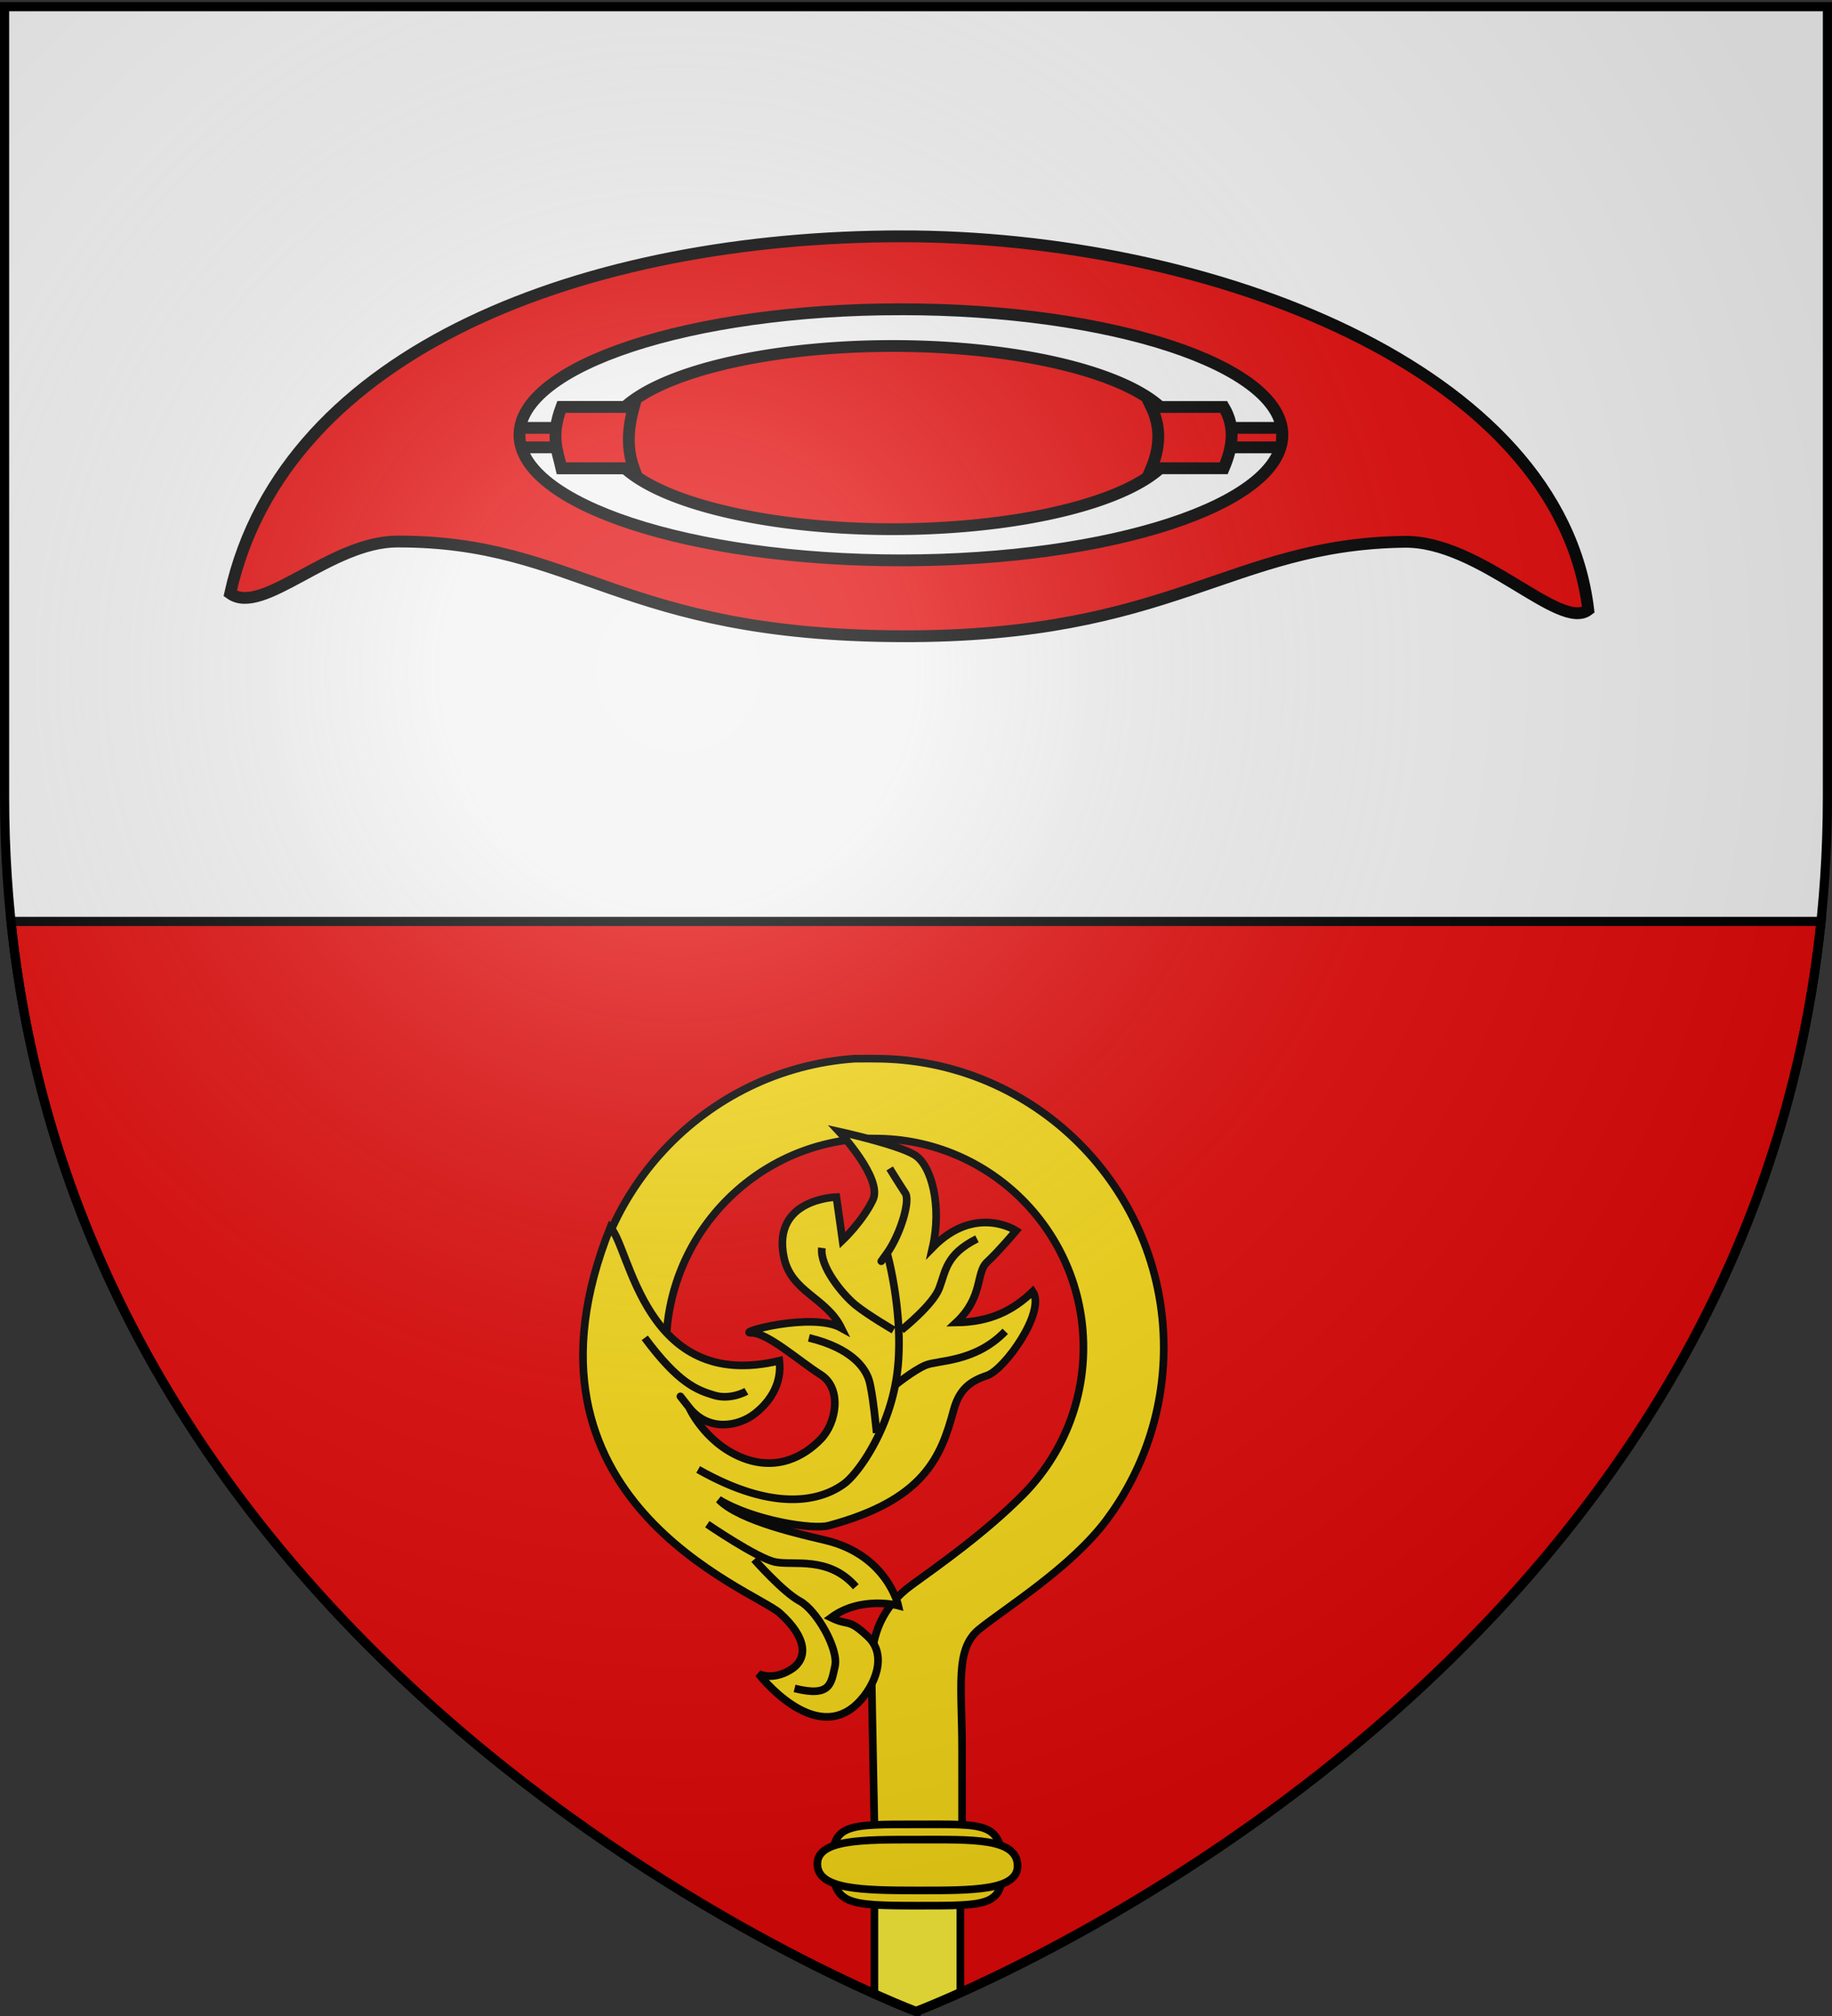
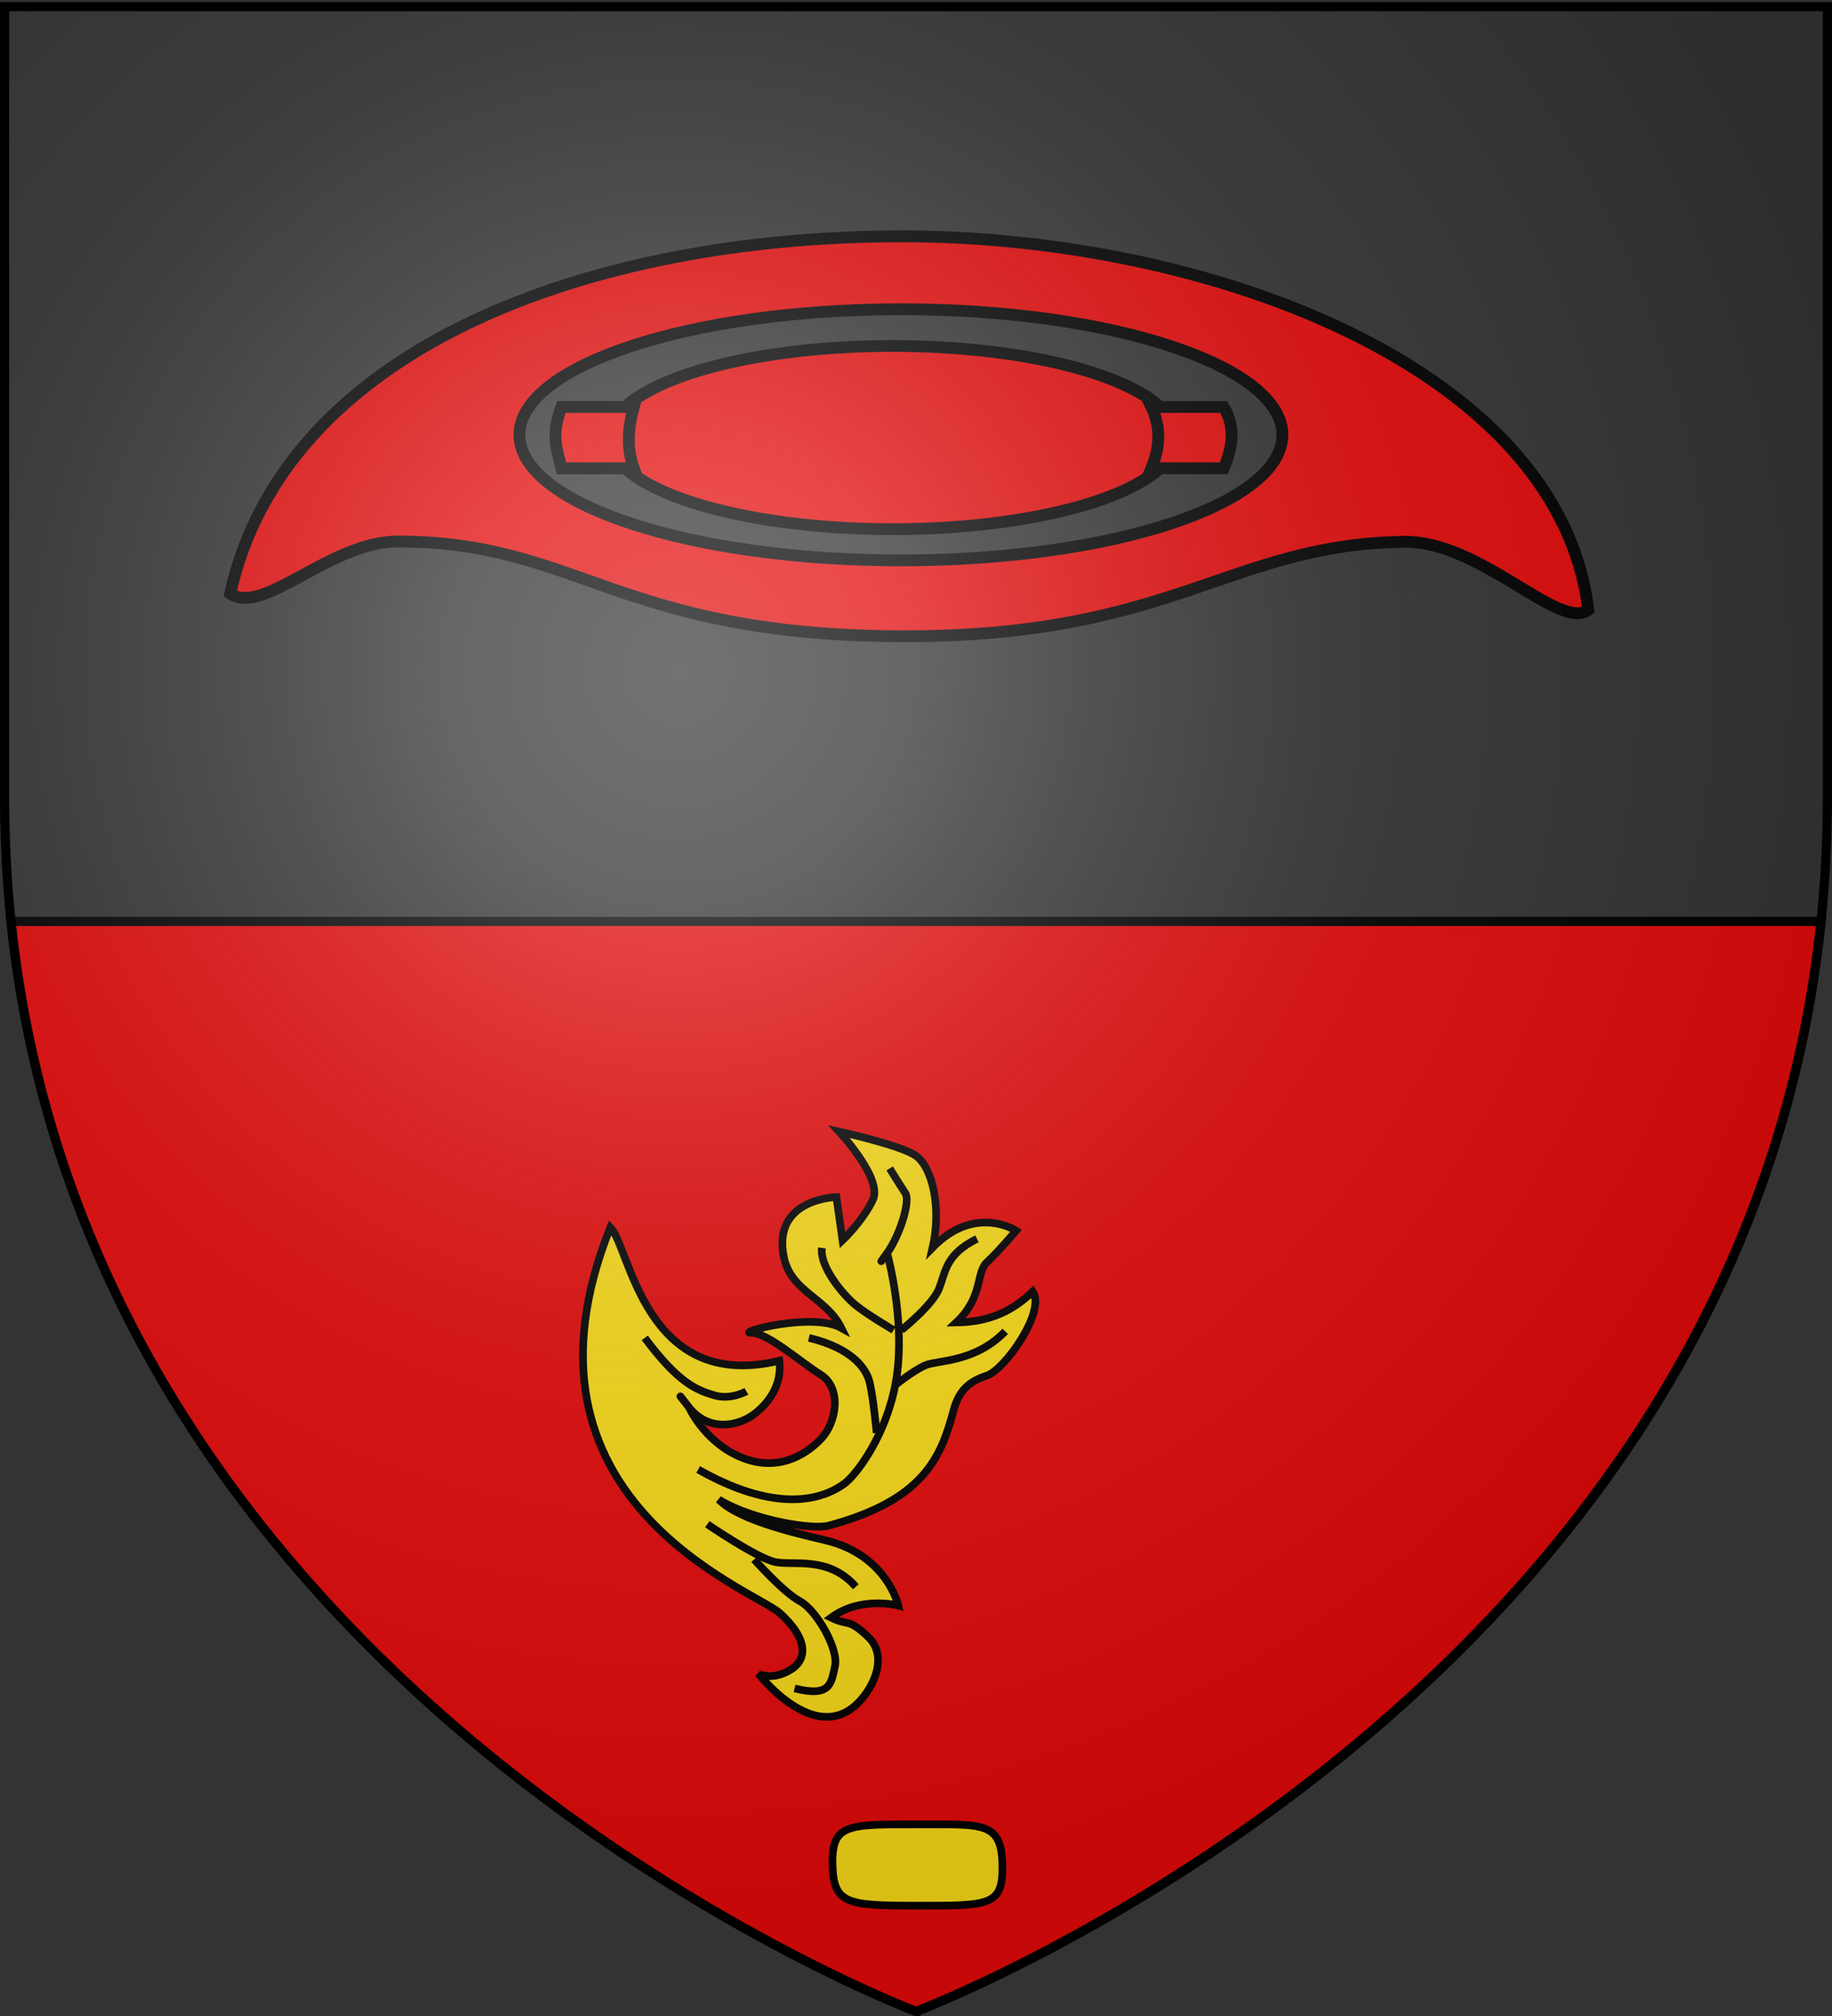
<svg xmlns="http://www.w3.org/2000/svg" xmlns:xlink="http://www.w3.org/1999/xlink" width="600" height="660" version="1.0">
  <rect width="100%" height="100%" fill="#333333" stroke="none" />
  <desc>Flag of Canton of Valais (Wallis)</desc>
  <defs>
    <radialGradient xlink:href="#a" id="b" cx="221.445" cy="226.331" r="300" fx="221.445" fy="226.331" gradientTransform="matrix(1.353 0 0 1.349 -77.63 -85.747)" gradientUnits="userSpaceOnUse" />
    <linearGradient id="a">
      <stop offset="0" style="stop-color:white;stop-opacity:.314" />
      <stop offset=".19" style="stop-color:white;stop-opacity:.251" />
      <stop offset=".6" style="stop-color:#6b6b6b;stop-opacity:.125" />
      <stop offset="1" style="stop-color:black;stop-opacity:.125" />
    </linearGradient>
  </defs>
  <g style="display:inline">
-     <path d="M299 658.5s298.5-112.32 298.5-397.772V2.176H.5v258.552C.5 546.18 299 658.5 299 658.5" style="fill:#fff;fill-opacity:.941;fill-rule:evenodd;stroke:none;stroke-width:3;stroke-linecap:butt;stroke-linejoin:miter;stroke-miterlimit:4;stroke-opacity:1;display:inline" />
    <path d="M300.031 658.531S570.03 557.203 596.43 301.668H3.602C24.328 500.69 192.876 606.305 266.184 643.172c20.732 10.426 33.847 15.36 33.847 15.36z" style="fill:#e20909;fill-opacity:1;fill-rule:evenodd;stroke:#000;stroke-width:3;stroke-linecap:butt;stroke-linejoin:miter;stroke-miterlimit:4;stroke-opacity:1;display:inline" />
    <g style="stroke:#000;stroke-opacity:1;stroke-width:2.5;stroke-miterlimit:4;stroke-dasharray:none">
-       <path d="M279.923 346.59c-49.116 3.396-87.918 44.565-87.918 94.568 0 8.16 1.01 16.092 2.955 23.642h27.336c-2.688-7.325-4.137-15.38-4.137-23.642 0-36.587 28.756-66.58 64.867-68.414 1.165-.059 2.367 0 3.546 0 37.744 0 68.266 30.647 68.266 68.414 0 18.884-7.63 35.987-19.979 48.37s-26.992 22.644-36.34 29.431c-9.435 6.852-13.123 16.328-13.079 26.154s1.28 69.222 1.28 69.222h28.37v-41.521c0-20.76-2.399-32.9 5.547-39.388 8.205-6.698 30.099-20.151 41.828-35.887s18.675-35.244 18.675-56.38c0-52.222-42.379-94.569-94.568-94.569-1.427 0-2.873-.062-4.285 0-.392.018-.79-.022-1.182 0-.388.022-.795-.026-1.182 0z" style="fill:#f7d917;fill-opacity:1;fill-rule:nonzero;stroke:#000;stroke-width:2.5;stroke-miterlimit:4;stroke-dasharray:none;stroke-opacity:1" />
      <g style="fill:#f7d917;fill-opacity:1;stroke:#000;stroke-opacity:1;stroke-width:.529;stroke-miterlimit:4;stroke-dasharray:none">
        <path d="M-84.22 41.896c1.835 1.65 2.02 3.131.74 3.918-1.28.786-2.22.278-2.22.278s3.873 5.04 6.894 2.02c1.126-1.127 2.098-3.27.678-4.597-1.419-1.326-1.268-.684-2.545-1.31 2.063-1.53 4.658-.834 4.658-.834s-.765-3.483-5.014-4.514c-1.53-.37-5.956-1.312-7.424-2.827 2.413 1.463 6.522 2.096 7.61 1.804 6.611-1.771 7.788-4.75 8.652-7.975.39-1.451 1.126-2.02 2.33-2.422 1.202-.4 4.084-4.425 3.159-5.813-1.377 1.32-2.958 2.116-5.304 2.146 1.895-1.774 1.348-3.455 2.135-4.18s2.014-2.179 2.014-2.179-2.822-1.861-5.784 1.166c.648-2.838-.047-5.7-1.266-6.425-1.218-.725-5.213-1.603-5.213-1.603s3.039 3.254 2.345 4.72-2.106 2.81-2.106 2.81l-.424-2.996s-4.472.096-3.64 4.155c.5 2.434 2.934 2.786 3.982 4.909-2.02-1.126-7.365.352-6.24.336 1.127-.015 3.308 1.953 4.804 2.894 1.496.94 1.115 3.337.005 4.478-1.11 1.142-3.043 2.293-5.557 1.229s-3.563-3.44-3.563-3.44-1.343-1.711 0 0c1.342 1.713 3.424 1.327 4.565.432s1.873-2.158 1.694-3.66c-9.363 2.254-10.336-7.888-11.71-9.234-7.58 18.898 9.91 25.064 11.745 26.714z" style="fill:#f7d917;fill-opacity:1;fill-rule:evenodd;stroke:#000;stroke-width:.529;stroke-linecap:butt;stroke-linejoin:miter;stroke-miterlimit:4;stroke-dasharray:none;stroke-opacity:1" transform="matrix(4.728 0 0 4.728 653.613 330.041)" />
        <g style="fill:#f7d917;fill-opacity:1;stroke:#000;stroke-opacity:1;stroke-width:.529;stroke-miterlimit:4;stroke-dasharray:none">
          <path d="M-89.88 31.945c6.047 3.43 9.115 1.715 10.107.993.993-.722 3.249-3.88 3.7-7.851s-.722-8.122-.722-8.122-.902 1.264 0 0c.903-1.263 1.625-3.61 1.264-4.15a80 80 0 0 1-1.083-1.715" style="fill:none;fill-opacity:1;fill-rule:evenodd;stroke:#000;stroke-width:.529;stroke-linecap:butt;stroke-linejoin:miter;stroke-miterlimit:4;stroke-dasharray:none;stroke-opacity:1" transform="matrix(4.728 0 0 4.728 653.613 330.041)" />
          <path d="M-81.307 16.604c-.18 1.264 1.444 3.249 2.347 3.971.902.722 2.616 1.715 2.616 1.715M-70.568 15.973c-2.166 1.083-2.166 2.256-2.617 3.429s-2.617 2.888-2.617 2.888M-68.61 22.38c-2.093 2.166-4.662 1.985-5.518 2.346s-2.188 1.444-2.188 1.444M-82.21 22.831c2.979.722 3.881 2.076 4.152 2.888.27.812.541 3.7.541 3.7M-93.58 22.831c2.347 3.158 3.61 3.61 4.783 3.97 1.173.362 2.256-.27 2.256-.27M-78.96 40.067c-1.896-2.166-4.332-1.444-5.595-1.715-1.264-.27-4.693-2.617-4.693-2.617" style="fill:#f7d917;fill-opacity:1;fill-rule:evenodd;stroke:#000;stroke-width:.529;stroke-linecap:butt;stroke-linejoin:miter;stroke-miterlimit:4;stroke-dasharray:none;stroke-opacity:1" transform="matrix(4.728 0 0 4.728 653.613 330.041)" />
          <path d="M-83.202 47.106c2.527.631 2.527-.361 2.798-1.534s-1.264-3.88-2.437-4.512-3.158-2.888-3.158-2.888" style="fill:none;fill-opacity:1;fill-rule:evenodd;stroke:#000;stroke-width:.529;stroke-linecap:butt;stroke-linejoin:miter;stroke-miterlimit:4;stroke-dasharray:none;stroke-opacity:1" transform="matrix(4.728 0 0 4.728 653.613 330.041)" />
        </g>
      </g>
-       <path d="M286.375 614.313v38.468c8.654 3.868 13.656 5.75 13.656 5.75s5.395-2.042 14.5-6.125v-38.093z" style="fill:#fcef3c;fill-opacity:1;fill-rule:evenodd;stroke:#000;stroke-width:2.5;stroke-linecap:butt;stroke-linejoin:miter;stroke-miterlimit:4;stroke-opacity:1;display:inline;stroke-dasharray:none" />
      <g style="fill:#f7d917;fill-opacity:1;stroke:#000;stroke-opacity:1;stroke-width:.529;stroke-miterlimit:4;stroke-dasharray:none">
        <path d="M-68.385 59.244c.065 2.852-.92 2.815-5.883 2.815-4.88 0-5.81-.108-5.883-2.815-.077-2.856 1.011-2.815 5.883-2.815 4.601 0 5.816-.185 5.883 2.815z" style="fill:#f7d917;fill-opacity:1;fill-rule:nonzero;stroke:#000;stroke-width:.529;stroke-miterlimit:4;stroke-dasharray:none;stroke-opacity:1" transform="matrix(4.728 0 0 4.728 651.62 330.468)" />
-         <path d="M-67.335 59.244c.076 1.782-3.106 1.76-6.933 1.76s-6.847-.068-6.932-1.76c-.09-1.785 3.105-1.76 6.932-1.76s6.853-.116 6.933 1.76z" style="fill:#f7d917;fill-opacity:1;fill-rule:nonzero;stroke:#000;stroke-width:.529;stroke-miterlimit:4;stroke-dasharray:none;stroke-opacity:1" transform="matrix(4.728 0 0 4.728 651.62 330.468)" />
      </g>
    </g>
    <path d="M830.143 126.134h18.385v15.556h-18.385z" style="opacity:1;fill:#e20909;fill-opacity:1;stroke:#000;stroke-width:3;stroke-miterlimit:4;stroke-dasharray:none;stroke-opacity:1" transform="matrix(1.289 0 0 1.289 -885.278 -29.348)" />
-     <path d="M813.88 131.438h198.697v4.95H813.88z" style="opacity:1;fill:#e20909;fill-opacity:1;stroke:#000;stroke-width:3;stroke-miterlimit:4;stroke-dasharray:none;stroke-opacity:1" transform="matrix(1.289 0 0 1.289 -885.278 -29.348)" />
    <path d="M981.464 155.833a65.407 23.335 0 1 1-130.815 0 65.407 23.335 0 1 1 130.815 0z" style="opacity:1;fill:#e20909;fill-opacity:1;stroke:#000;stroke-width:3;stroke-miterlimit:4;stroke-dasharray:none;stroke-opacity:1" transform="matrix(1.42 0 0 1.285 -1008.47 -56.99)" />
    <path d="M979.343 126.134h18.385c3.098 5.186 2.202 10.371 0 15.557h-18.385c2.167-5.186 2.495-10.371 0-15.557zM829.436 126.134h18.385c-1.426 5.186-1.893 10.371 0 15.557h-18.385c-.973-4.375-2.826-8.016 0-15.557z" style="fill:#e20909;fill-opacity:1;stroke:#000;stroke-width:3;stroke-miterlimit:4;stroke-opacity:1" transform="matrix(1.289 0 0 1.289 -885.278 -29.348)" />
    <path d="M915.719 82.79c-79.238.06-156.528 28.315-170.438 90.71 8.227 5.872 25.402-13.157 42.438-13.195 45.717-.102 56.297 23.803 128 24.058 69.27.244 83.358-23.403 127.937-23.988 19.302-.256 39.476 22.826 46.688 17.281-7.298-61.316-96.149-94.928-174.625-94.867zm0 18.522c53.509 0 96.906 14.308 96.906 31.907s-43.397 31.875-96.906 31.875-96.938-14.276-96.938-31.875c0-17.6 43.429-31.906 96.938-31.906zM777.817 173.51z" style="fill:#e20909;fill-opacity:1;fill-rule:evenodd;stroke:#000;stroke-width:3;stroke-linecap:butt;stroke-linejoin:miter;stroke-miterlimit:4;stroke-dasharray:none;stroke-opacity:1" transform="matrix(1.289 0 0 1.289 -885.278 -29.348)" />
  </g>
  <g style="display:inline">
    <path d="M300 658.5s298.5-112.32 298.5-397.772V2.176H1.5v258.552C1.5 546.18 300 658.5 300 658.5" style="opacity:1;fill:url(#b);fill-opacity:1;fill-rule:evenodd;stroke:none;stroke-width:1px;stroke-linecap:butt;stroke-linejoin:miter;stroke-opacity:1" />
  </g>
  <path d="M300 658.5S1.5 546.18 1.5 260.728V2.176h597v258.552C598.5 546.18 300 658.5 300 658.5z" style="opacity:1;fill:none;fill-opacity:1;fill-rule:evenodd;stroke:#000;stroke-width:3;stroke-linecap:butt;stroke-linejoin:miter;stroke-miterlimit:4;stroke-dasharray:none;stroke-opacity:1" />
</svg>